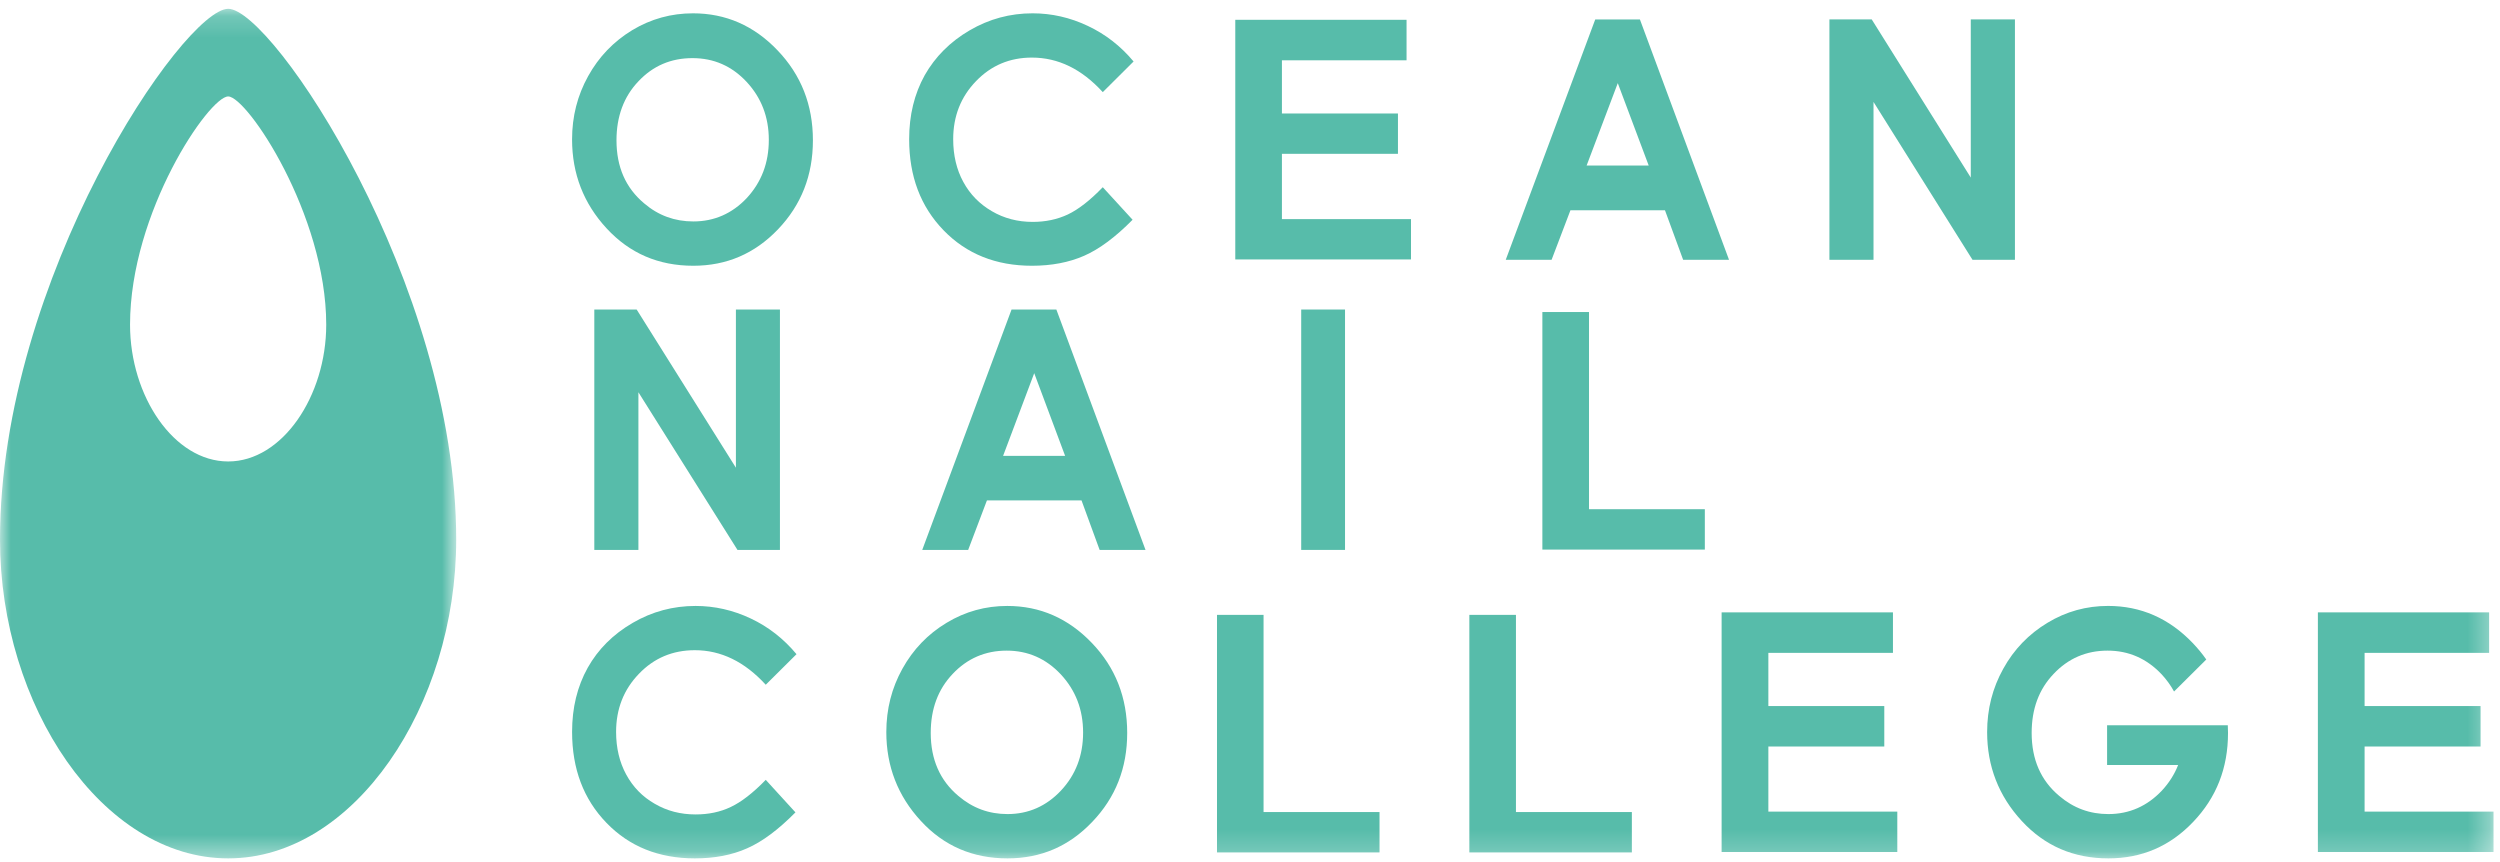
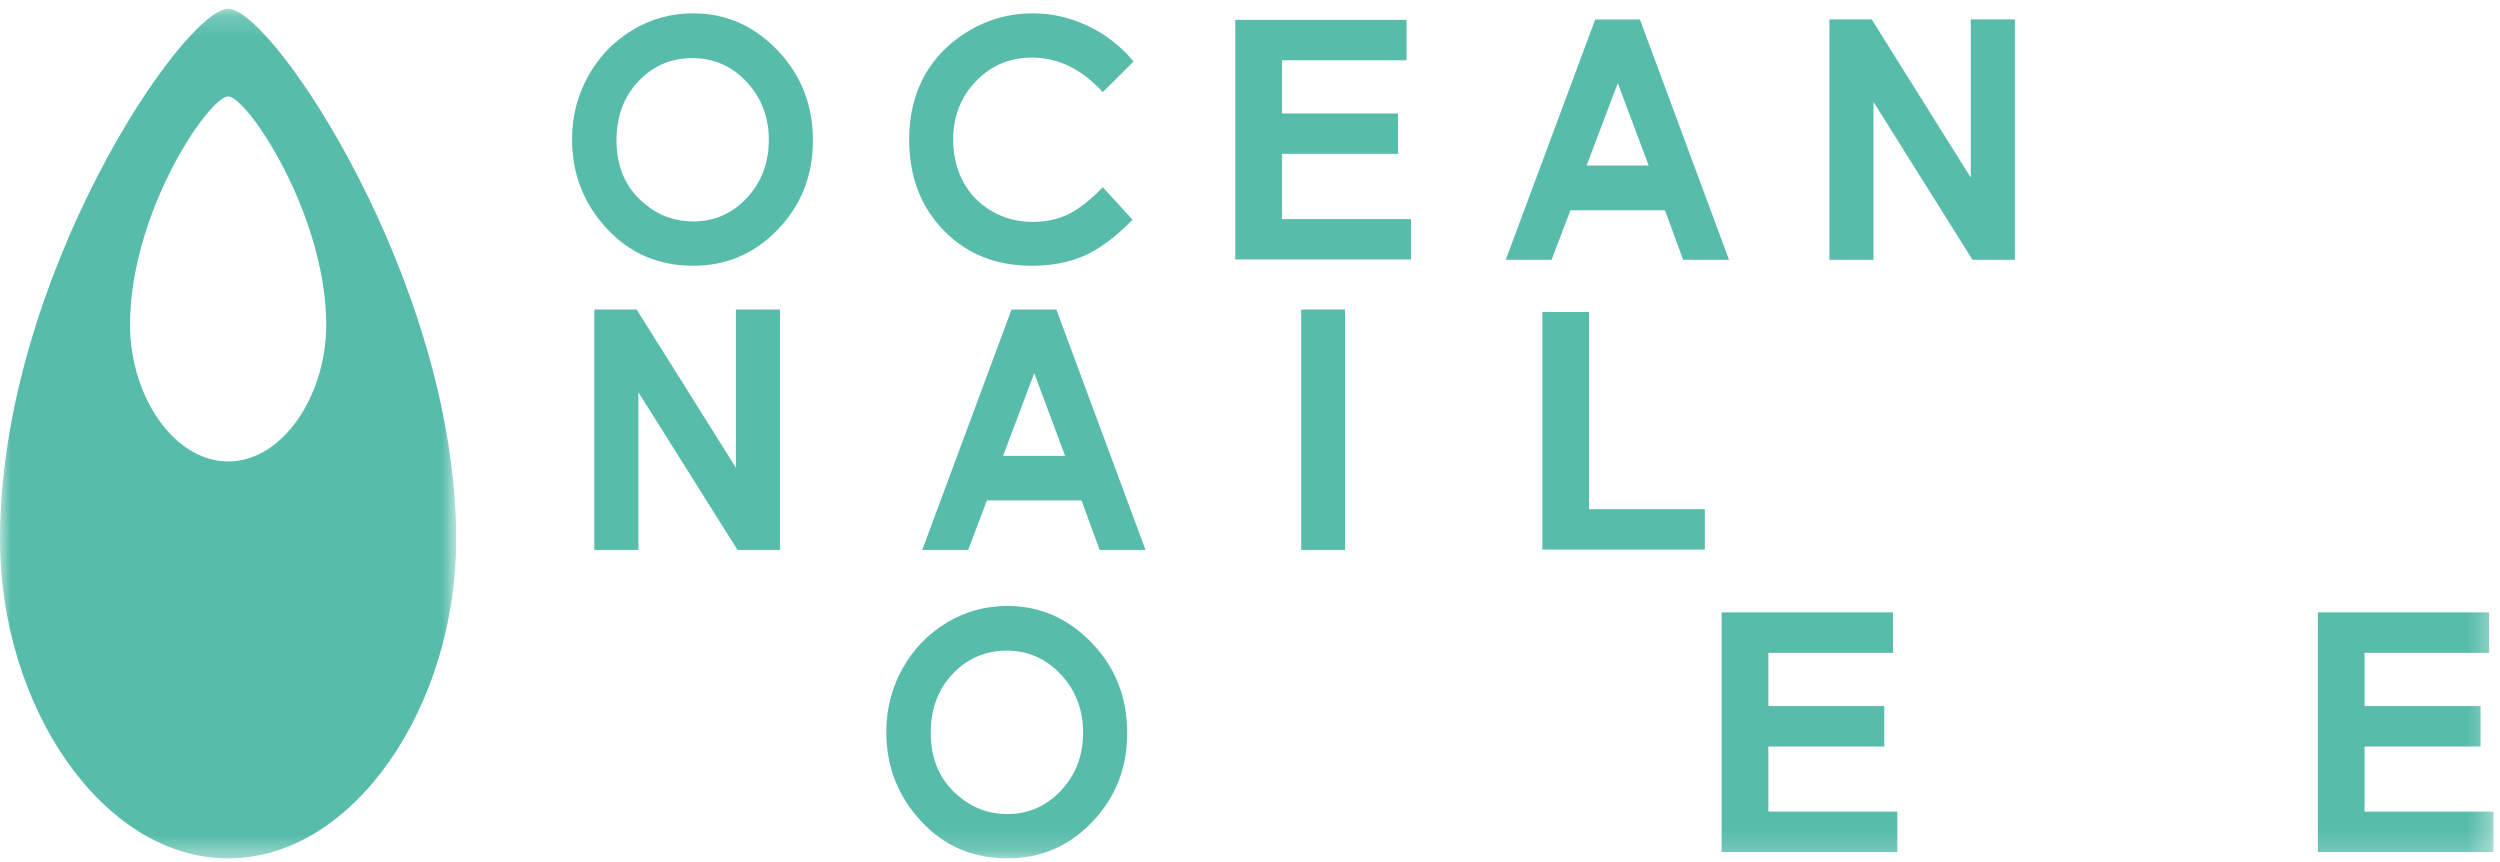
<svg xmlns="http://www.w3.org/2000/svg" xmlns:xlink="http://www.w3.org/1999/xlink" width="116px" height="40px" viewBox="0 0 116 40" version="1.1">
  <title>Lv1/img/logo</title>
  <desc>Created with Sketch.</desc>
  <defs>
    <polygon id="path-1" points="0 0.172 21.168 0.172 21.168 39.592 0 39.592" />
    <polygon id="path-3" points="0 39.829 115.7 39.829 115.7 0.408 0 0.408" />
  </defs>
  <g id="Page-1" stroke="none" stroke-width="1" fill="none" fill-rule="evenodd">
    <g id="01_pc" transform="translate(-511, -8714)">
      <g id="Group-16" transform="translate(390, 8712)">
        <g id="Lv1/img/logo" transform="translate(121, 2)">
          <g transform="translate(0, 0)">
            <g id="Group-3" transform="translate(0, 0.237)">
              <mask id="mask-2" fill="white">
                <use xlink:href="#path-1" />
              </mask>
              <g id="Clip-2" />
              <path d="M10.588,21.175 C8.072,21.175 6.034,18.146 6.034,14.828 C6.034,9.606 9.705,4.238 10.588,4.238 C11.465,4.238 15.137,9.72 15.137,14.828 C15.137,18.146 13.097,21.175 10.588,21.175 M10.59,0.172 C8.53,0.172 0,12.671 0,24.801 C0,32.507 4.741,39.592 10.59,39.592 C16.427,39.592 21.168,32.507 21.168,24.801 C21.168,12.918 12.641,0.172 10.59,0.172" id="Fill-1" fill="#57BCAA" mask="url(#mask-2)" />
            </g>
            <path d="M32.131,2.697 C31.136,2.697 30.3,3.051 29.619,3.777 C28.944,4.487 28.605,5.402 28.605,6.51 C28.605,7.746 29.03,8.715 29.885,9.433 C30.548,10 31.306,10.275 32.171,10.275 C33.139,10.275 33.969,9.911 34.649,9.191 C35.329,8.454 35.673,7.562 35.673,6.49 C35.673,5.428 35.327,4.535 34.641,3.797 C33.956,3.063 33.119,2.697 32.131,2.697 M32.156,0.618 C33.676,0.618 34.985,1.19 36.075,2.333 C37.173,3.478 37.719,4.869 37.719,6.51 C37.719,8.139 37.178,9.512 36.1,10.64 C35.018,11.772 33.708,12.331 32.171,12.331 C30.552,12.331 29.215,11.755 28.147,10.597 C27.078,9.441 26.544,8.06 26.544,6.47 C26.544,5.405 26.792,4.429 27.29,3.533 C27.786,2.636 28.471,1.925 29.339,1.397 C30.211,0.874 31.149,0.618 32.156,0.618" id="Fill-4" fill="#57BCAA" />
            <path d="M52.598,2.853 L51.169,4.275 C50.193,3.205 49.101,2.672 47.879,2.672 C46.855,2.672 45.988,3.036 45.287,3.766 C44.582,4.495 44.228,5.393 44.228,6.459 C44.228,7.203 44.384,7.868 44.696,8.439 C45.009,9.018 45.452,9.468 46.023,9.8 C46.587,10.131 47.222,10.296 47.917,10.296 C48.509,10.296 49.055,10.182 49.546,9.952 C50.041,9.717 50.577,9.299 51.169,8.687 L52.552,10.197 C51.761,10.999 51.012,11.557 50.304,11.868 C49.599,12.177 48.79,12.331 47.884,12.331 C46.215,12.331 44.847,11.785 43.783,10.687 C42.713,9.582 42.185,8.179 42.185,6.459 C42.185,5.342 42.425,4.361 42.908,3.488 C43.396,2.631 44.091,1.933 44.994,1.407 C45.899,0.878 46.87,0.618 47.912,0.618 C48.797,0.618 49.654,0.813 50.474,1.202 C51.298,1.589 52.003,2.141 52.598,2.853" id="Fill-6" fill="#57BCAA" />
            <polygon id="Fill-8" fill="#57BCAA" points="57.317 12.038 57.317 0.919 65.264 0.919 65.264 2.798 59.481 2.798 59.481 5.266 64.865 5.266 64.865 7.137 59.481 7.137 59.481 10.167 65.47 10.167 65.47 12.038" />
            <path d="M75.065,3.857 L73.619,7.681 L76.5,7.681 L75.065,3.857 Z M74.019,0.902 L76.092,0.902 L80.227,12.056 L78.098,12.056 L77.255,9.757 L72.868,9.757 L71.993,12.056 L69.866,12.056 L74.019,0.902 Z" id="Fill-10" fill="#57BCAA" />
            <polygon id="Fill-12" fill="#57BCAA" points="84.885 0.901 86.848 0.901 91.444 8.24 91.444 0.901 93.493 0.901 93.493 12.056 91.525 12.056 86.931 4.73 86.931 12.056 84.885 12.056" />
            <polygon id="Fill-14" fill="#57BCAA" points="27.576 14.362 29.541 14.362 34.146 21.702 34.146 14.362 36.189 14.362 36.189 25.516 34.219 25.516 29.622 18.2 29.622 25.516 27.576 25.516" />
            <path d="M47.988,17.315 L46.544,21.151 L49.421,21.151 L47.988,17.315 Z M46.936,14.362 L49.015,14.362 L53.152,25.516 L51.023,25.516 L50.183,23.22 L45.793,23.22 L44.923,25.516 L42.792,25.516 L46.936,14.362 Z" id="Fill-16" fill="#57BCAA" />
            <mask id="mask-4" fill="white">
              <use xlink:href="#path-3" />
            </mask>
            <g id="Clip-19" />
            <polygon id="Fill-18" fill="#57BCAA" mask="url(#mask-4)" points="60.376 25.516 62.409 25.516 62.409 14.362 60.376 14.362" />
            <polygon id="Fill-20" fill="#57BCAA" mask="url(#mask-4)" points="71.566 25.501 71.566 14.478 73.73 14.478 73.73 23.627 79.104 23.627 79.104 25.501" />
            <path d="M46.711,30.189 C45.72,30.189 44.88,30.551 44.202,31.272 C43.525,31.984 43.186,32.895 43.186,34.008 C43.186,35.239 43.614,36.213 44.465,36.928 C45.13,37.497 45.889,37.773 46.749,37.773 C47.72,37.773 48.549,37.406 49.229,36.683 C49.913,35.952 50.256,35.057 50.256,33.99 C50.256,32.928 49.91,32.033 49.225,31.294 C48.539,30.561 47.7,30.189 46.711,30.189 M46.736,28.116 C48.258,28.116 49.568,28.69 50.661,29.832 C51.756,30.97 52.302,32.364 52.302,34.008 C52.302,35.639 51.76,37.009 50.678,38.137 C49.601,39.27 48.291,39.829 46.749,39.829 C45.136,39.829 43.793,39.252 42.726,38.089 C41.661,36.936 41.125,35.557 41.125,33.97 C41.125,32.902 41.375,31.924 41.871,31.031 C42.369,30.134 43.052,29.42 43.924,28.897 C44.794,28.371 45.732,28.116 46.736,28.116" id="Fill-21" fill="#57BCAA" mask="url(#mask-4)" />
-             <path d="M36.958,30.354 L35.531,31.772 C34.552,30.702 33.455,30.169 32.242,30.169 C31.212,30.169 30.347,30.533 29.647,31.264 C28.941,31.995 28.587,32.893 28.587,33.959 C28.587,34.703 28.744,35.366 29.055,35.937 C29.369,36.514 29.806,36.968 30.38,37.295 C30.949,37.628 31.579,37.79 32.277,37.79 C32.871,37.79 33.415,37.679 33.903,37.446 C34.396,37.214 34.937,36.797 35.531,36.185 L36.909,37.694 C36.121,38.491 35.372,39.055 34.664,39.363 C33.958,39.677 33.149,39.829 32.242,39.829 C30.575,39.829 29.204,39.283 28.14,38.18 C27.075,37.08 26.545,35.674 26.545,33.959 C26.545,32.839 26.785,31.855 27.27,30.983 C27.753,30.124 28.448,29.43 29.356,28.902 C30.259,28.376 31.23,28.116 32.274,28.116 C33.16,28.116 34.014,28.31 34.836,28.699 C35.655,29.084 36.363,29.64 36.958,30.354" id="Fill-22" fill="#57BCAA" mask="url(#mask-4)" />
            <polygon id="Fill-23" fill="#57BCAA" mask="url(#mask-4)" points="79.883 39.533 79.883 28.414 87.833 28.414 87.833 30.293 82.052 30.293 82.052 32.761 87.431 32.761 87.431 34.638 82.052 34.638 82.052 37.659 88.035 37.659 88.035 39.533" />
            <polygon id="Fill-24" fill="#57BCAA" mask="url(#mask-4)" points="107.55 39.533 107.55 28.414 115.495 28.414 115.495 30.293 109.717 30.293 109.717 32.761 115.098 32.761 115.098 34.638 109.717 34.638 109.717 37.659 115.7 37.659 115.7 39.533" />
-             <polygon id="Fill-25" fill="#57BCAA" mask="url(#mask-4)" points="56.469 39.553 56.469 28.53 58.629 28.53 58.629 37.679 64.01 37.679 64.01 39.553" />
-             <polygon id="Fill-26" fill="#57BCAA" mask="url(#mask-4)" points="68.178 39.553 68.178 28.53 70.34 28.53 70.34 37.679 75.718 37.679 75.718 39.553" />
-             <path d="M100.71,33.651 L97.769,33.651 L97.769,35.495 L101.066,35.495 C100.894,35.932 100.644,36.326 100.312,36.683 C99.628,37.406 98.8,37.773 97.829,37.773 C96.97,37.773 96.211,37.497 95.546,36.928 C94.693,36.213 94.269,35.239 94.269,34.008 C94.269,32.895 94.605,31.984 95.285,31.272 C95.963,30.551 96.8,30.189 97.791,30.189 C98.778,30.189 99.614,30.561 100.305,31.294 C100.533,31.542 100.722,31.803 100.876,32.086 L102.371,30.601 C102.184,30.331 101.972,30.078 101.739,29.833 C100.644,28.69 99.334,28.115 97.814,28.115 C96.81,28.115 95.872,28.371 95.004,28.897 C94.135,29.42 93.445,30.134 92.951,31.031 C92.453,31.924 92.203,32.902 92.203,33.969 C92.203,35.557 92.742,36.936 93.806,38.089 C94.876,39.252 96.216,39.829 97.829,39.829 C99.372,39.829 100.684,39.27 101.762,38.137 C102.841,37.009 103.38,35.639 103.38,34.008 C103.38,33.886 103.375,33.767 103.37,33.651 L101.316,33.651 L100.71,33.651 Z" id="Fill-27" fill="#57BCAA" mask="url(#mask-4)" />
          </g>
        </g>
      </g>
    </g>
  </g>
</svg>